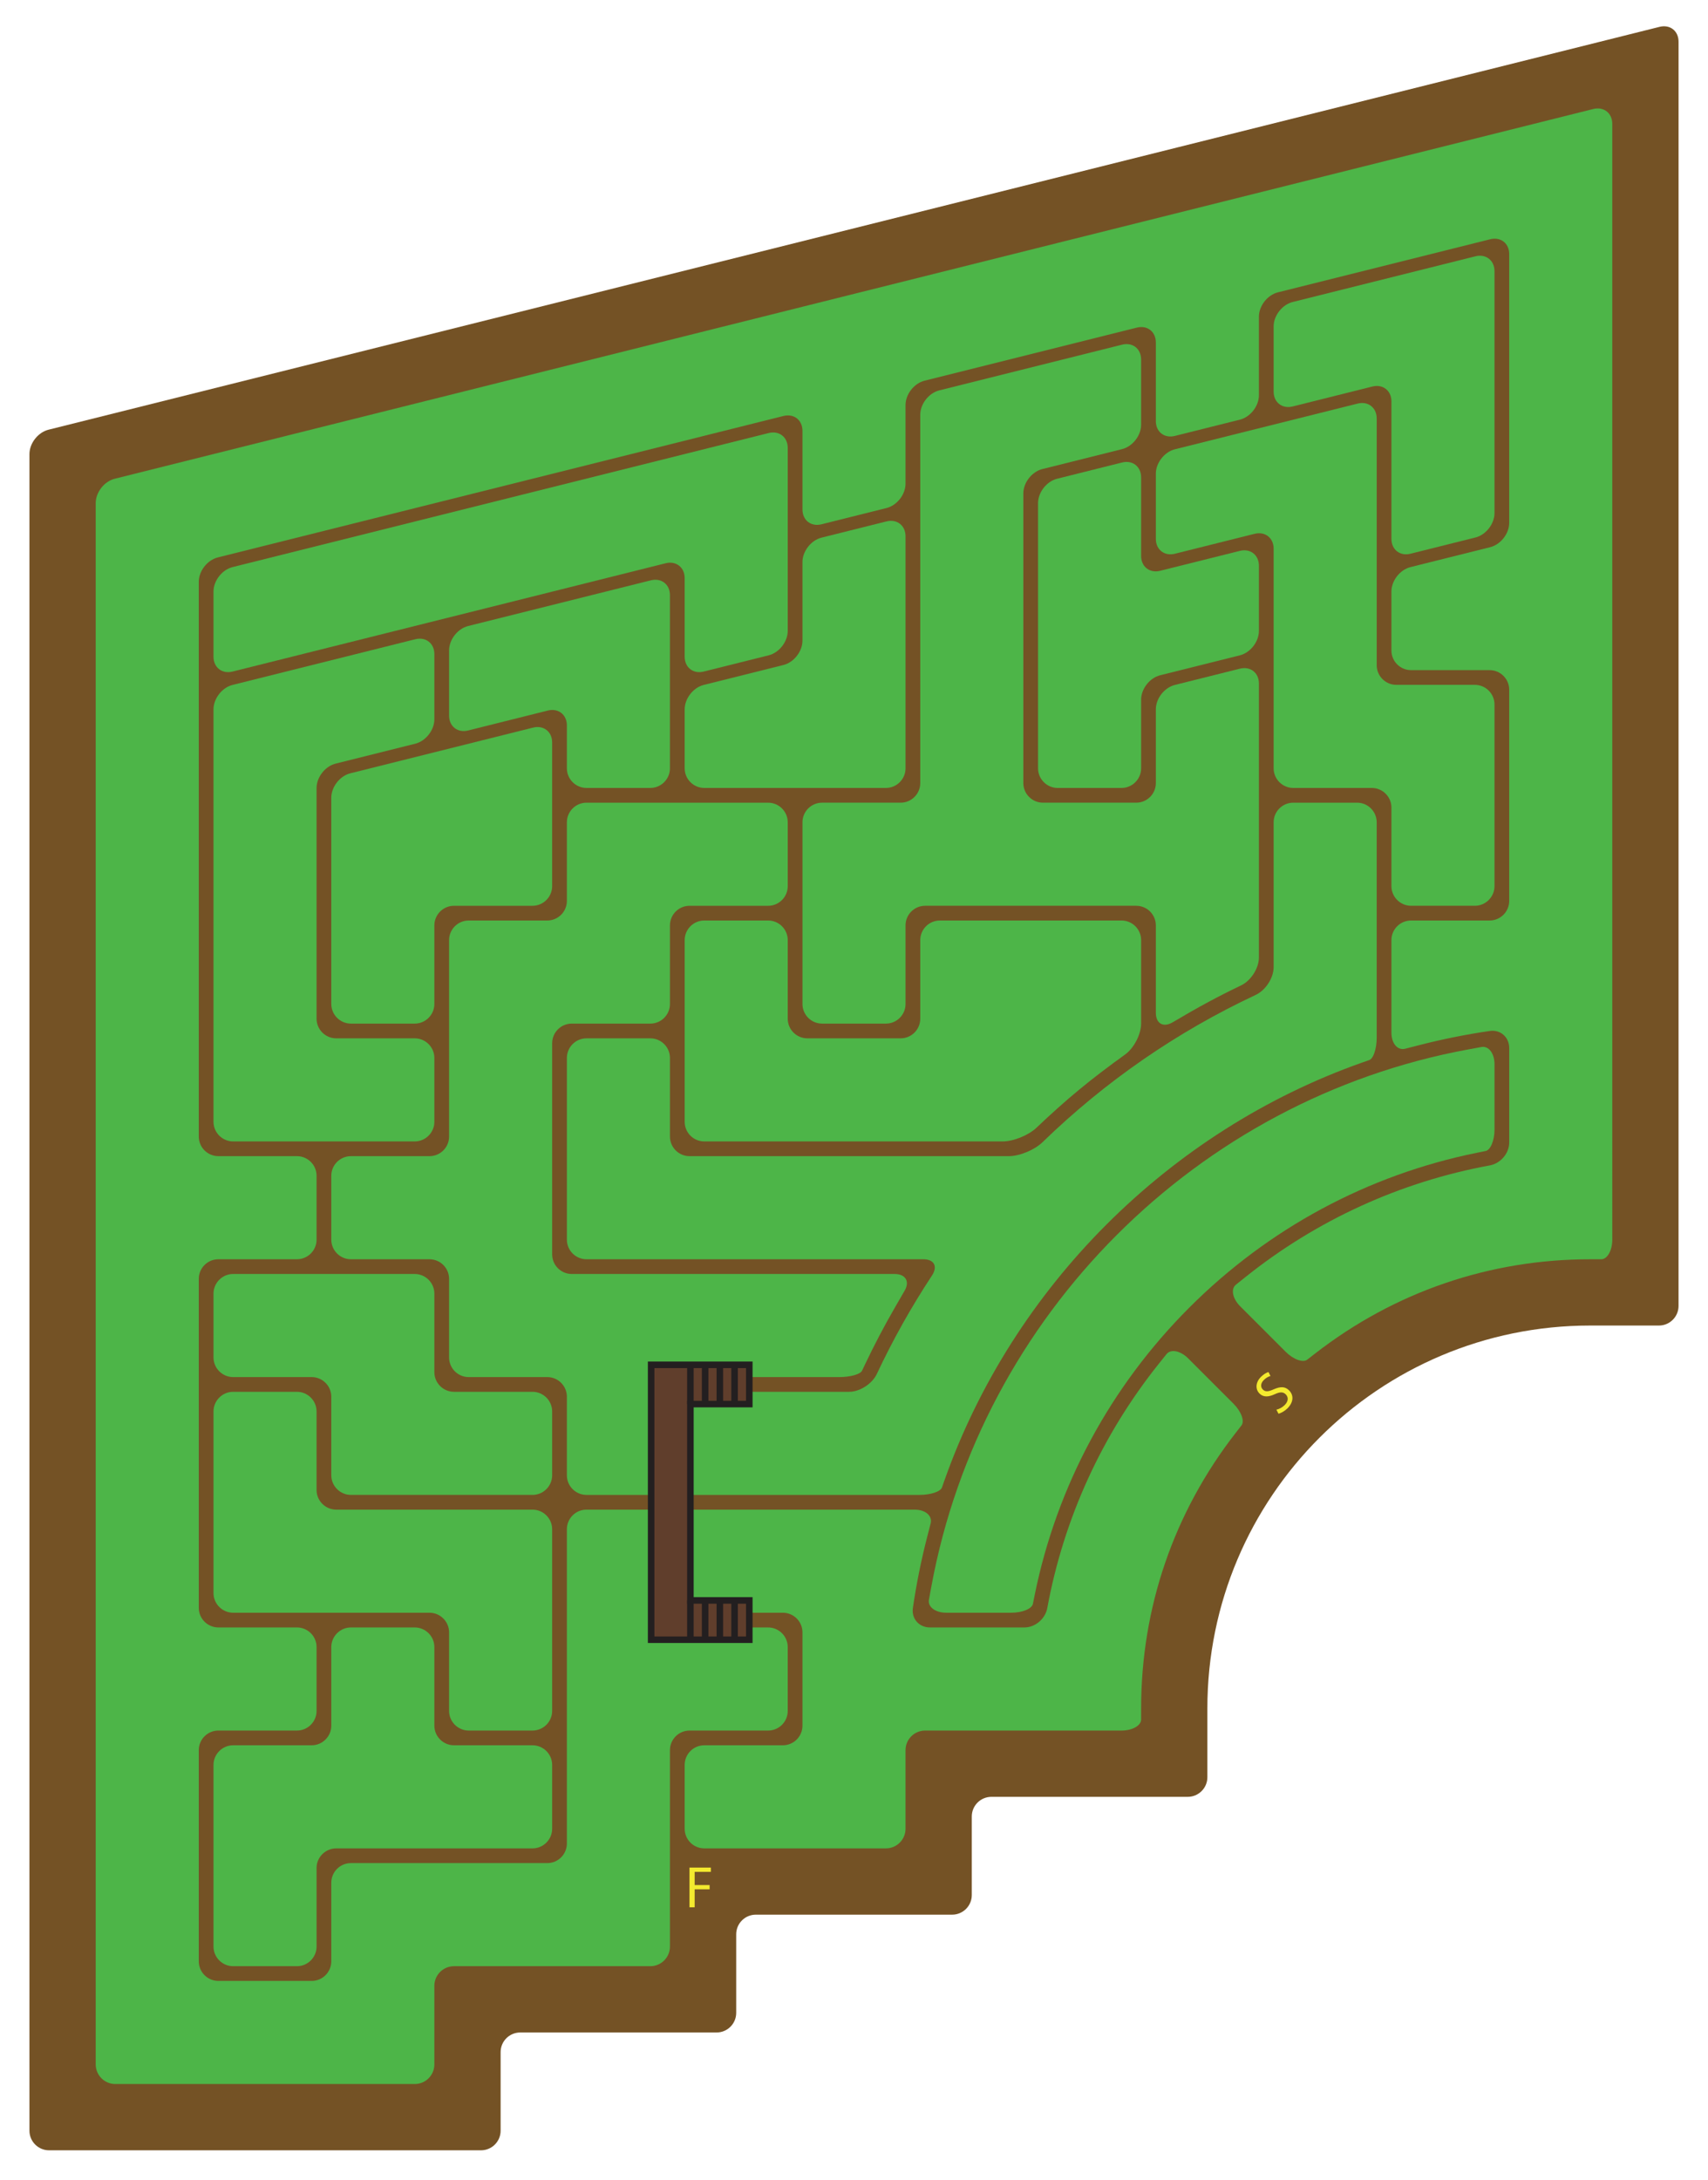
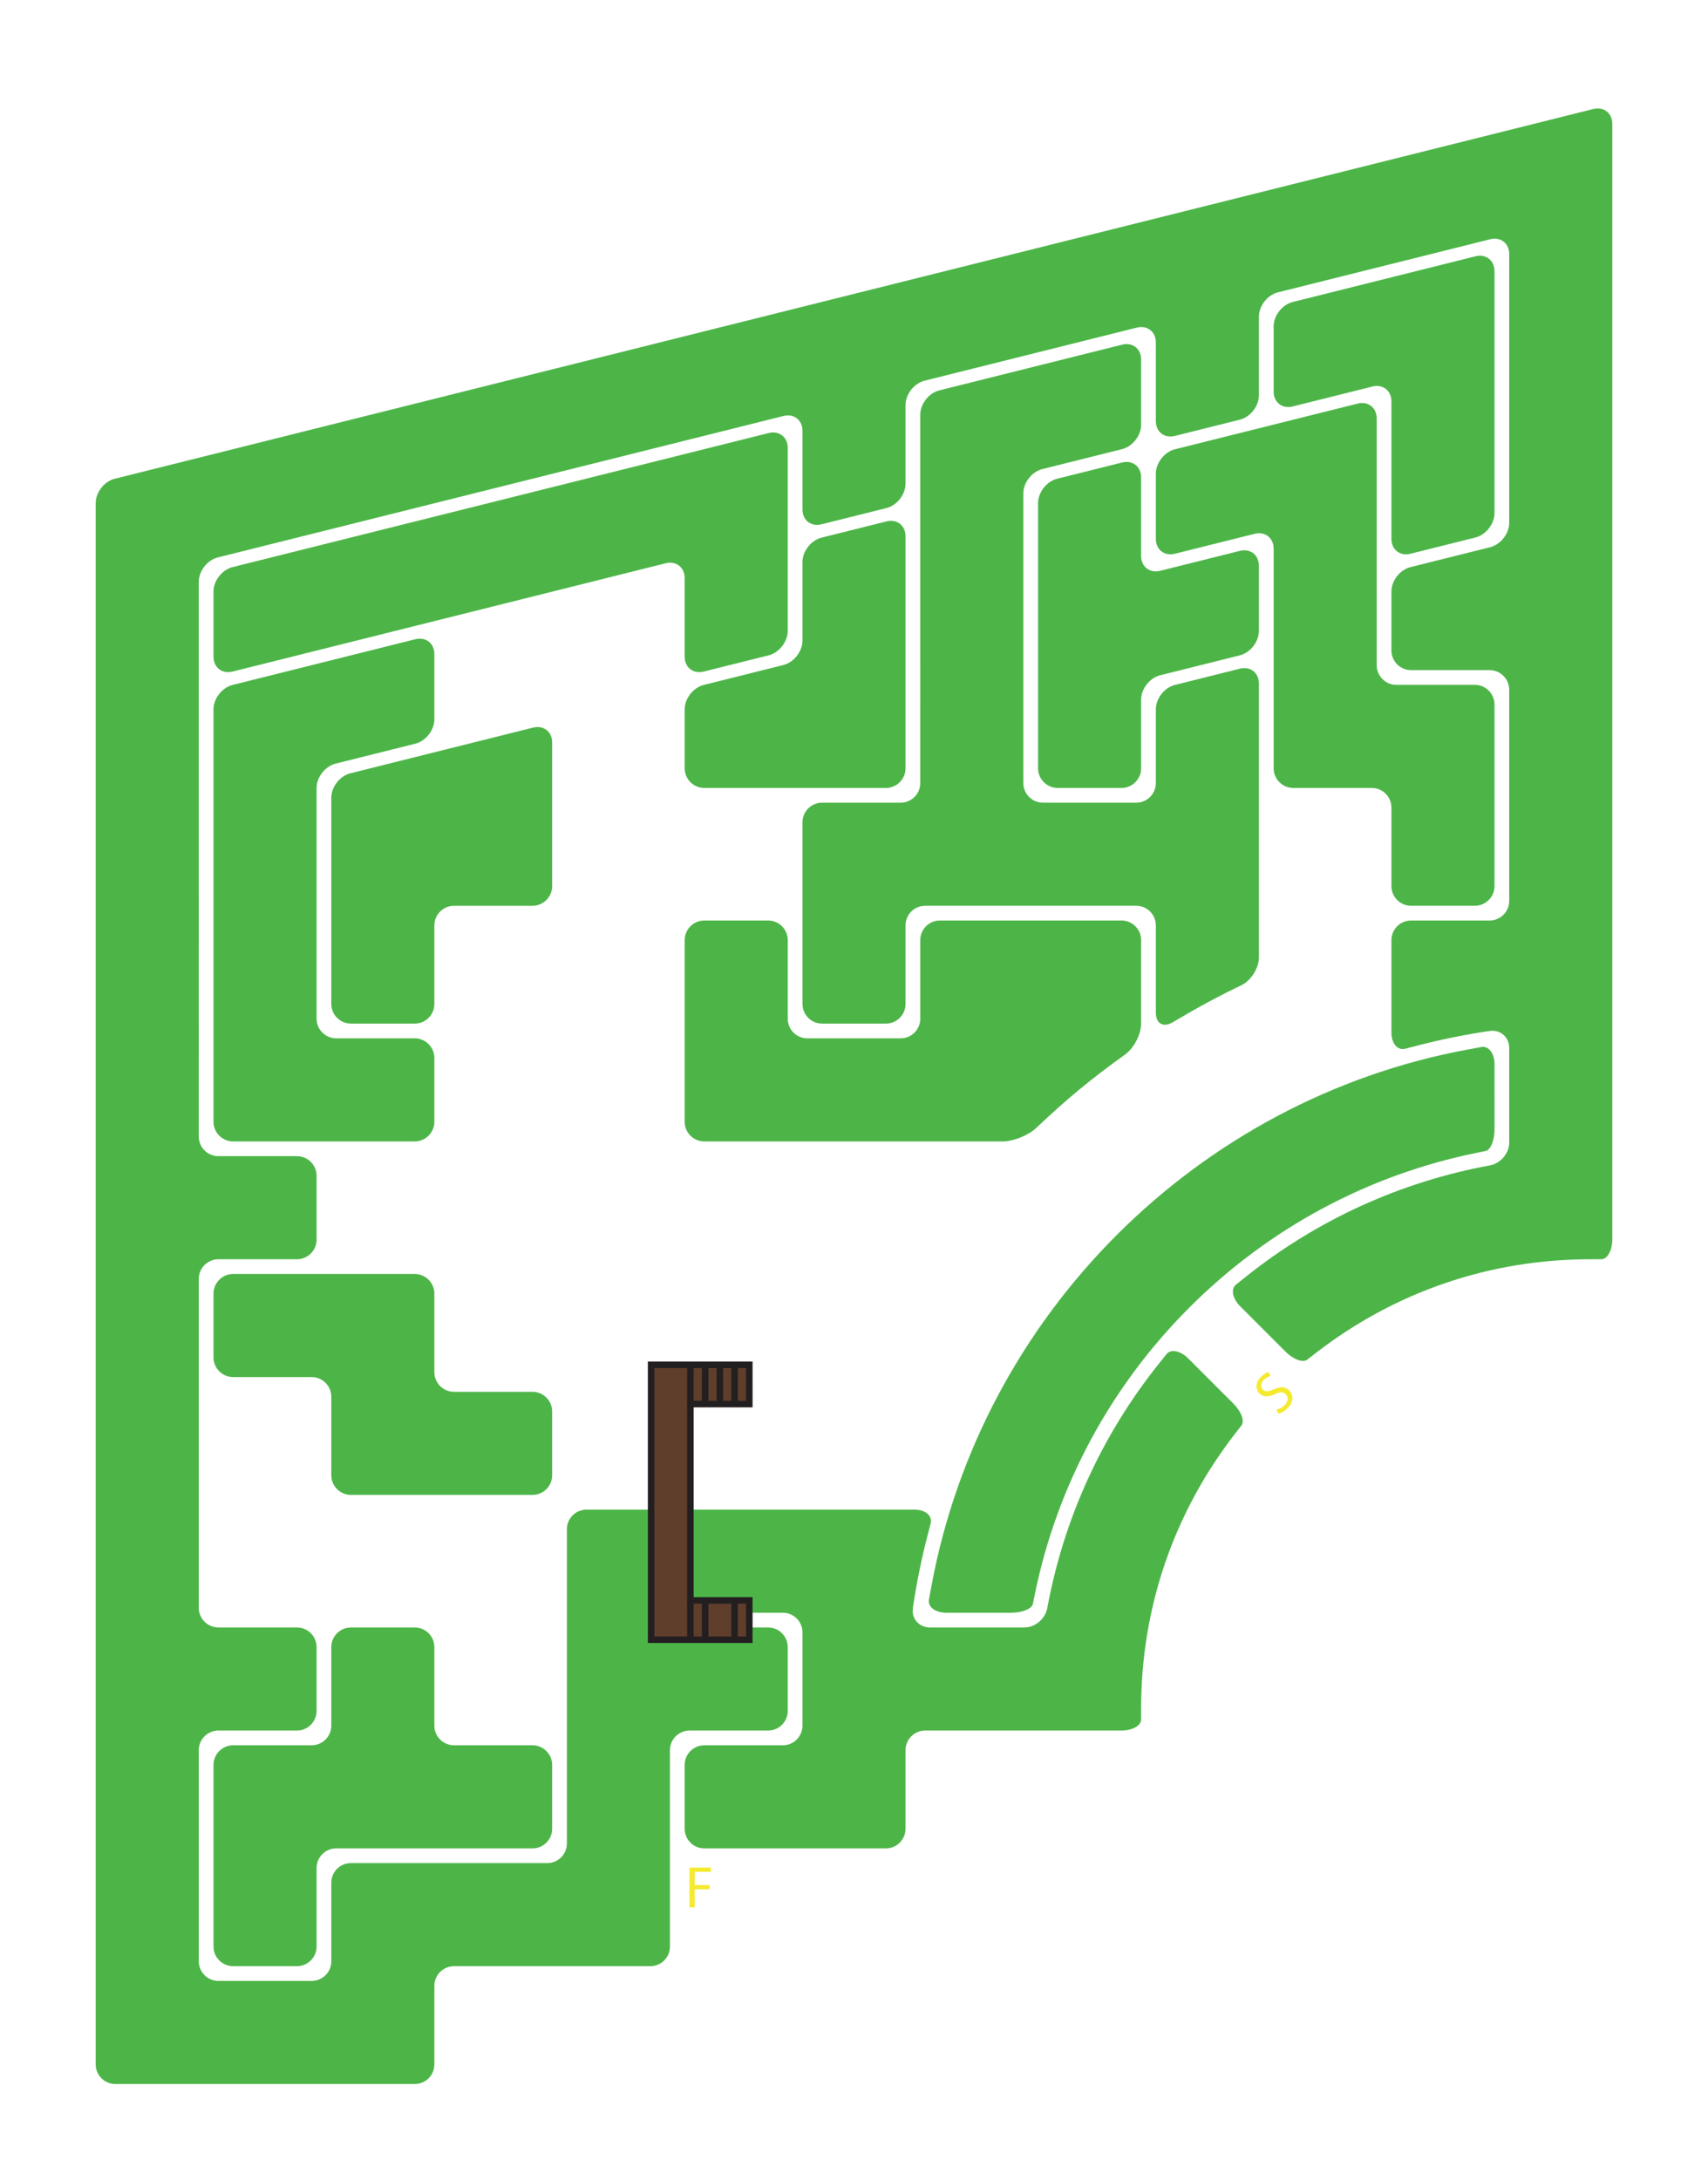
<svg xmlns="http://www.w3.org/2000/svg" version="1.1" id="Layer_1" x="0px" y="0px" width="522px" height="666px" viewBox="0 0 522 666" style="enable-background:new 0 0 522 666;" xml:space="preserve">
  <rect style="fill:#FFFFFF;" width="522" height="666" />
-   <path style="fill:#745225;" d="M9,651c0,3.313,2.687,6,6,6h132c3.313,0,6-2.687,6-6v-24c0-3.313,2.687-6,6-6h60c3.313,0,6-2.687,6-6v-24  c0-3.313,2.687-6,6-6h60c3.313,0,6-2.687,6-6v-24c0-3.313,2.687-6,6-6h60c3.313,0,6-2.687,6-6v-21c0-64.617,52.383-117,117-117h21  c3.313,0,6-2.687,6-6V45V12.75c0-3.313-2.605-5.348-5.821-4.544L14.821,131.294C11.605,132.098,9,135.437,9,138.75V153V651z" />
  <g>
    <path style="fill:#4DB548;" d="M138.75,533.25c-3.3,0-6-2.7-6-6v-24c0-3.3-2.7-6-6-6h-19.5c-3.3,0-6,2.7-6,6v24c0,3.3-2.7,6-6,6h-24   c-3.3,0-6,2.7-6,6v55.5c0,3.3,2.7,6,6,6h19.5c3.3,0,6-2.7,6-6v-24c0-3.3,2.7-6,6-6h60c3.3,0,6-2.7,6-6v-19.5c0-3.3-2.7-6-6-6   H138.75z" />
  </g>
  <g>
-     <path style="fill:#4DB548;" d="M102.75,461.25c-3.3,0-6-2.7-6-6v-24c0-3.3-2.7-6-6-6h-19.5c-3.3,0-6,2.7-6,6v55.5c0,3.3,2.7,6,6,6h60   c3.3,0,6,2.7,6,6v24c0,3.3,2.7,6,6,6h19.5c3.3,0,6-2.7,6-6v-55.5c0-3.3-2.7-6-6-6H102.75z" />
-   </g>
+     </g>
  <g>
    <path style="fill:#4DB548;" d="M138.75,425.25c-3.3,0-6-2.7-6-6v-24c0-3.3-2.7-6-6-6h-55.5c-3.3,0-6,2.7-6,6v19.5c0,3.3,2.7,6,6,6h24   c3.3,0,6,2.7,6,6v24c0,3.3,2.7,6,6,6h55.5c3.3,0,6-2.7,6-6v-19.5c0-3.3-2.7-6-6-6H138.75z" />
  </g>
  <g>
    <path style="fill:#4DB548;" d="M395.07,92.274c-3.201,0.8-5.82,4.155-5.82,7.455v19.916c0,3.3,2.619,5.345,5.82,4.545l24.359-6.09   c3.201-0.8,5.82,1.245,5.82,4.545v42c0,3.3,2.619,5.345,5.82,4.545l19.859-4.965c3.201-0.8,5.82-4.155,5.82-7.455V82.854   c0-3.3-2.619-5.345-5.82-4.545L395.07,92.274z" />
  </g>
  <g>
    <path style="fill:#4DB548;" d="M426.75,209.25c-3.3,0-6-2.7-6-6v-75.396c0-3.3-2.619-5.345-5.82-4.545l-55.859,13.965   c-3.201,0.8-5.82,4.155-5.82,7.455v19.916c0,3.3,2.619,5.345,5.82,4.545l24.359-6.09c3.201-0.8,5.82,1.245,5.82,4.545v67.104   c0,3.3,2.7,6,6,6h24c3.3,0,6,2.7,6,6v24c0,3.3,2.7,6,6,6h19.5c3.3,0,6-2.7,6-6v-55.5c0-3.3-2.7-6-6-6H426.75z" />
  </g>
  <g>
    <path style="fill:#4DB548;" d="M354.57,174.399c-3.201,0.8-5.82-1.245-5.82-4.545v-24c0-3.3-2.619-5.345-5.82-4.545l-19.859,4.965   c-3.201,0.8-5.82,4.155-5.82,7.455v81.021c0,3.3,2.7,6,6,6h19.5c3.3,0,6-2.7,6-6v-20.979c0-3.3,2.619-6.655,5.82-7.455l24.359-6.09   c3.201-0.8,5.82-4.155,5.82-7.455v-19.916c0-3.3-2.619-5.345-5.82-4.545L354.57,174.399z" />
  </g>
  <g>
    <path style="fill:#4DB548;" d="M251.07,164.274c-3.201,0.8-5.82,4.155-5.82,7.455v24c0,3.3-2.619,6.655-5.82,7.455l-24.359,6.09   c-3.201,0.8-5.82,4.155-5.82,7.455v18.021c0,3.3,2.7,6,6,6h55.5c3.3,0,6-2.7,6-6v-70.896c0-3.3-2.619-5.345-5.82-4.545   L251.07,164.274z" />
  </g>
  <g>
    <path style="fill:#4DB548;" d="M71.07,173.274c-3.201,0.8-5.82,4.155-5.82,7.455v19.916c0,3.3,2.619,5.345,5.82,4.545l132.359-33.09   c3.201-0.8,5.82,1.245,5.82,4.545v24c0,3.3,2.619,5.345,5.82,4.545l19.859-4.965c3.201-0.8,5.82-4.155,5.82-7.455v-55.916   c0-3.3-2.619-5.345-5.82-4.545L71.07,173.274z" />
  </g>
  <g>
-     <path style="fill:#4DB548;" d="M143.07,191.274c-3.201,0.8-5.82,4.155-5.82,7.455v19.916c0,3.3,2.619,5.345,5.82,4.545l24.359-6.09   c3.201-0.8,5.82,1.245,5.82,4.545v13.104c0,3.3,2.7,6,6,6h19.5c3.3,0,6-2.7,6-6v-52.896c0-3.3-2.619-5.345-5.82-4.545   L143.07,191.274z" />
-   </g>
+     </g>
  <g>
    <path style="fill:#4DB548;" d="M126.93,227.226c3.201-0.8,5.82-4.155,5.82-7.455v-19.916c0-3.3-2.619-5.345-5.82-4.545L71.07,209.274   c-3.201,0.8-5.82,4.155-5.82,7.455V342.75c0,3.3,2.7,6,6,6h55.5c3.3,0,6-2.7,6-6v-19.5c0-3.3-2.7-6-6-6h-24c-3.3,0-6-2.7-6-6   v-70.479c0-3.3,2.619-6.655,5.82-7.455L126.93,227.226z" />
  </g>
  <g>
    <path style="fill:#4DB548;" d="M107.07,236.274c-3.201,0.8-5.82,4.155-5.82,7.455v63.021c0,3.3,2.7,6,6,6h19.5c3.3,0,6-2.7,6-6v-24   c0-3.3,2.7-6,6-6h24c3.3,0,6-2.7,6-6v-43.896c0-3.3-2.619-5.345-5.82-4.545L107.07,236.274z" />
  </g>
  <path style="fill:#4DB548;" d="M284.635,484.779c0,0-0.328,1.786-0.732,3.986s1.955,3.984,5.268,3.984h19.951c3.314,0,6.246-1.21,6.55-2.704  l0.548-2.704c6.76-33.301,23.107-63.677,47.277-87.846c24.169-24.168,54.547-40.516,87.849-47.275c0,0,1.21-0.246,2.704-0.55  c1.492-0.302,2.703-3.234,2.703-6.548V325.17c0-3.312-1.785-5.672-3.986-5.268l-3.984,0.731  C365.838,335.871,299.873,401.836,284.635,484.779z" />
  <path style="fill:#4DB548;" d="M29.25,153.729V630.75c0,3.313,2.687,6,6,6h91.5c3.313,0,6-2.687,6-6v-24c0-3.313,2.687-6,6-6h60  c3.313,0,6-2.687,6-6v-60c0-3.313,2.687-6,6-6h24c3.313,0,6-2.687,6-6v-19.5c0-3.313-2.687-6-6-6h-24c-3.313,0-6-1.008-6-2.25  s2.687-2.25,6-2.25h28.5c3.313,0,6,2.687,6,6v28.5c0,3.313-2.687,6-6,6h-24c-3.313,0-6,2.687-6,6v19.5c0,3.313,2.687,6,6,6h55.5  c3.313,0,6-2.687,6-6v-24c0-3.313,2.687-6,6-6h60c3.313,0,6-1.51,6-3.375V522c-0.002-30.756,9.975-59.848,28.849-84.132  c0,0,0.819-1.054,1.828-2.353s-0.071-4.251-2.414-6.595l-13.897-13.896c-2.342-2.344-5.297-2.924-6.598-1.298l-2.355,2.944  c-17.42,21.776-29.081,47.382-34.092,74.657c-0.598,3.261-3.666,5.921-6.979,5.921h-28.881c-3.314,0-5.695-2.67-5.214-5.949  c1.071-7.312,2.524-14.545,4.345-21.617c0,0,0.486-1.889,1.086-4.218c0.599-2.327-1.602-4.216-4.915-4.216H179.25  c-3.313,0-6,2.687-6,6v96c0,3.313-2.687,6-6,6h-60c-3.313,0-6,2.687-6,6v24c0,3.313-2.687,6-6,6h-28.5c-3.313,0-6-2.687-6-6v-64.5  c0-3.313,2.687-6,6-6h24c3.313,0,6-2.687,6-6v-19.5c0-3.313-2.687-6-6-6h-24c-3.313,0-6-2.687-6-6v-100.5c0-3.313,2.687-6,6-6h24  c3.313,0,6-2.687,6-6v-19.5c0-3.313-2.687-6-6-6h-24c-3.313,0-6-2.687-6-6V177.771c0-3.313,2.605-6.651,5.821-7.456l172.857-43.213  c3.216-0.805,5.821,1.23,5.821,4.544v24c0,3.313,2.605,5.349,5.821,4.544l19.857-4.963c3.216-0.805,5.821-4.143,5.821-7.456v-24  c0-3.313,2.605-6.651,5.821-7.456l64.857-16.215c3.216-0.804,5.821,1.232,5.821,4.546v24c0,3.313,2.605,5.349,5.821,4.544  l19.857-4.963c3.216-0.805,5.821-4.143,5.821-7.456v-24c0-3.313,2.605-6.651,5.821-7.456l64.857-16.213  c3.216-0.805,5.821,1.23,5.821,4.544v82.084c0,3.313-2.605,6.651-5.821,7.456l-24.357,6.088c-3.216,0.805-5.821,4.143-5.821,7.456  v18.021c0,3.313,2.687,6,6,6h24c3.313,0,6,2.687,6,6v64.5c0,3.313-2.687,6-6,6h-24c-3.313,0-6,2.687-6,6v28.263  c0,3.313,1.889,5.514,4.216,4.915l4.218-1.086c7.072-1.819,14.305-3.272,21.617-4.345c3.28-0.48,5.949,1.899,5.949,5.214v28.882  c0,3.313-2.66,6.38-5.92,6.979c-27.275,5.009-52.881,16.67-74.658,34.09c0,0-1.318,1.055-2.944,2.355  c-1.628,1.301-1.046,4.255,1.296,6.599l13.897,13.897c2.343,2.344,5.296,3.425,6.595,2.415l2.352-1.828  c24.282-18.873,53.374-28.85,84.133-28.85c0,0,1.512,0,3.375,0s3.375-2.687,3.375-6V37.854c0-3.313-2.605-5.349-5.821-4.544  L35.071,146.273C31.855,147.078,29.25,150.416,29.25,153.729z" />
-   <path style="fill:#4DB548;" d="M389.25,251.25v44.244c0,3.313-2.464,7.072-5.465,8.479c-24.119,11.306-45.988,26.411-65.211,45.05  c-2.379,2.306-6.941,4.228-10.256,4.228H210.75c-3.313,0-6-2.687-6-6v-24c0-3.313-2.687-6-6-6h-19.5c-3.313,0-6,2.687-6,6v55.5  c0,3.313,2.687,6,6,6h102.946c3.313,0,4.46,2.201,2.637,4.969c-6.335,9.615-11.97,19.666-16.856,30.068  c-1.407,3-5.168,5.463-8.48,5.463H210.75c-3.313,0-6-1.008-6-2.25s2.687-2.25,6-2.25h45.779c3.313,0,6.41-0.863,6.916-1.926  l0.915-1.927c2.842-5.979,5.938-11.874,9.204-17.517c0,0,1.311-2.268,2.93-5.065c1.618-2.798,0.242-5.065-3.07-5.065H174.75  c-3.313,0-6-2.687-6-6v-64.5c0-3.313,2.687-6,6-6h24c3.313,0,6-2.687,6-6v-24c0-3.313,2.687-6,6-6h24c3.313,0,6-2.687,6-6v-19.5  c0-3.313-2.687-6-6-6h-55.5c-3.313,0-6,2.687-6,6v24c0,3.313-2.687,6-6,6h-24c-3.313,0-6,2.687-6,6v60c0,3.313-2.687,6-6,6h-24  c-3.313,0-6,2.687-6,6v19.5c0,3.313,2.687,6,6,6h24c3.313,0,6,2.687,6,6v24c0,3.313,2.687,6,6,6h24c3.313,0,6,2.687,6,6v24  c0,3.313,2.687,6,6,6h101.832c3.312,0,6.355-1.008,6.795-2.25l0.795-2.25c20.863-59.021,68.555-106.714,127.578-127.579  c0,0,1.008-0.354,2.25-0.794s2.25-3.483,2.25-6.797v-65.83c0-3.313-2.687-6-6-6h-19.5C391.937,245.25,389.25,247.937,389.25,251.25z  " />
  <path style="fill:#4DB548;" d="M353.25,216.729v22.521c0,3.313-2.687,6-6,6h-28.5c-3.313,0-6-2.687-6-6v-88.479  c0-3.313,2.605-6.651,5.821-7.456l24.357-6.088c3.216-0.805,5.821-4.143,5.821-7.456v-19.916c0-3.313-2.605-5.349-5.821-4.544  l-55.857,13.963c-3.216,0.805-5.821,4.143-5.821,7.456V239.25c0,3.313-2.687,6-6,6h-24c-3.313,0-6,2.687-6,6v55.5  c0,3.313,2.687,6,6,6h19.5c3.313,0,6-2.687,6-6v-24c0-3.313,2.687-6,6-6h64.5c3.313,0,6,2.687,6,6c0,5.78,0,15.308,0,26.689  c0,3.313,2.294,4.603,5.145,2.912c7.725-4.582,13.68-7.814,20.918-11.281c2.99-1.431,5.438-5.225,5.438-8.538  c0-21.478,0-67.274,0-83.678c0-3.313-2.605-5.349-5.821-4.544l-19.857,4.963C355.855,210.078,353.25,213.416,353.25,216.729z" />
  <path style="fill:#4DB548;" d="M281.25,287.25v24c0,3.313-2.687,6-6,6h-28.5c-3.313,0-6-2.687-6-6v-24c0-3.313-2.687-6-6-6h-19.5  c-3.313,0-6,2.687-6,6v55.5c0,3.313,2.686,6,5.998,6c17.971,0,71.346,0,91.171,0c3.313,0,7.917-1.879,10.321-4.16  c9.407-8.928,16.627-14.852,27.12-22.403c2.689-1.937,4.89-6.161,4.89-9.476c0-9.005,0-19.183,0-25.461c0-3.313-2.687-6-6-6h-55.5  C283.937,281.25,281.25,283.937,281.25,287.25z" />
  <g>
    <path style="fill:#F4EA2F;" d="M210.718,570.613h6.536v1.314h-4.952v4.033h4.573v1.297h-4.573v5.491h-1.584V570.613z" />
  </g>
  <g>
    <path style="fill:#F4EA2F;" d="M390.091,430.71c0.814-0.178,1.77-0.648,2.534-1.413c1.133-1.133,1.209-2.381,0.331-3.259   c-0.79-0.79-1.719-0.803-3.312-0.077c-1.909,0.892-3.513,1.019-4.71-0.179c-1.337-1.337-1.223-3.438,0.445-5.105   c0.865-0.865,1.719-1.311,2.305-1.463l0.598,1.209c-0.432,0.102-1.247,0.433-2.023,1.209c-1.172,1.172-0.917,2.317-0.331,2.903   c0.803,0.803,1.718,0.675,3.361-0.051c2.024-0.878,3.437-0.917,4.698,0.345c1.323,1.323,1.515,3.45-0.51,5.475   c-0.827,0.827-1.986,1.477-2.75,1.629L390.091,430.71z" />
  </g>
  <g>
    <polygon style="fill:#603E2C;stroke:#231F20;stroke-width:2;" points="198.999,501 228.999,501 229,495 229,489 211,489 211,429 229,429 229,423 228.999,417 198.999,417     " />
    <line style="fill:none;stroke:#231F20;stroke-width:2;" x1="224.5" y1="417" x2="224.5" y2="429" />
    <line style="fill:none;stroke:#231F20;stroke-width:2;" x1="220" y1="417" x2="220" y2="429" />
    <line style="fill:none;stroke:#231F20;stroke-width:2;" x1="215.5" y1="417" x2="215.5" y2="429" />
    <line style="fill:none;stroke:#231F20;stroke-width:2;" x1="211" y1="417" x2="211" y2="429" />
    <line style="fill:none;stroke:#231F20;stroke-width:2;" x1="224.5" y1="489" x2="224.5" y2="501" />
-     <line style="fill:none;stroke:#231F20;stroke-width:2;" x1="220" y1="489" x2="220" y2="501" />
    <line style="fill:none;stroke:#231F20;stroke-width:2;" x1="215.5" y1="489" x2="215.5" y2="501" />
    <line style="fill:none;stroke:#231F20;stroke-width:2;" x1="211" y1="489" x2="211" y2="501" />
  </g>
</svg>